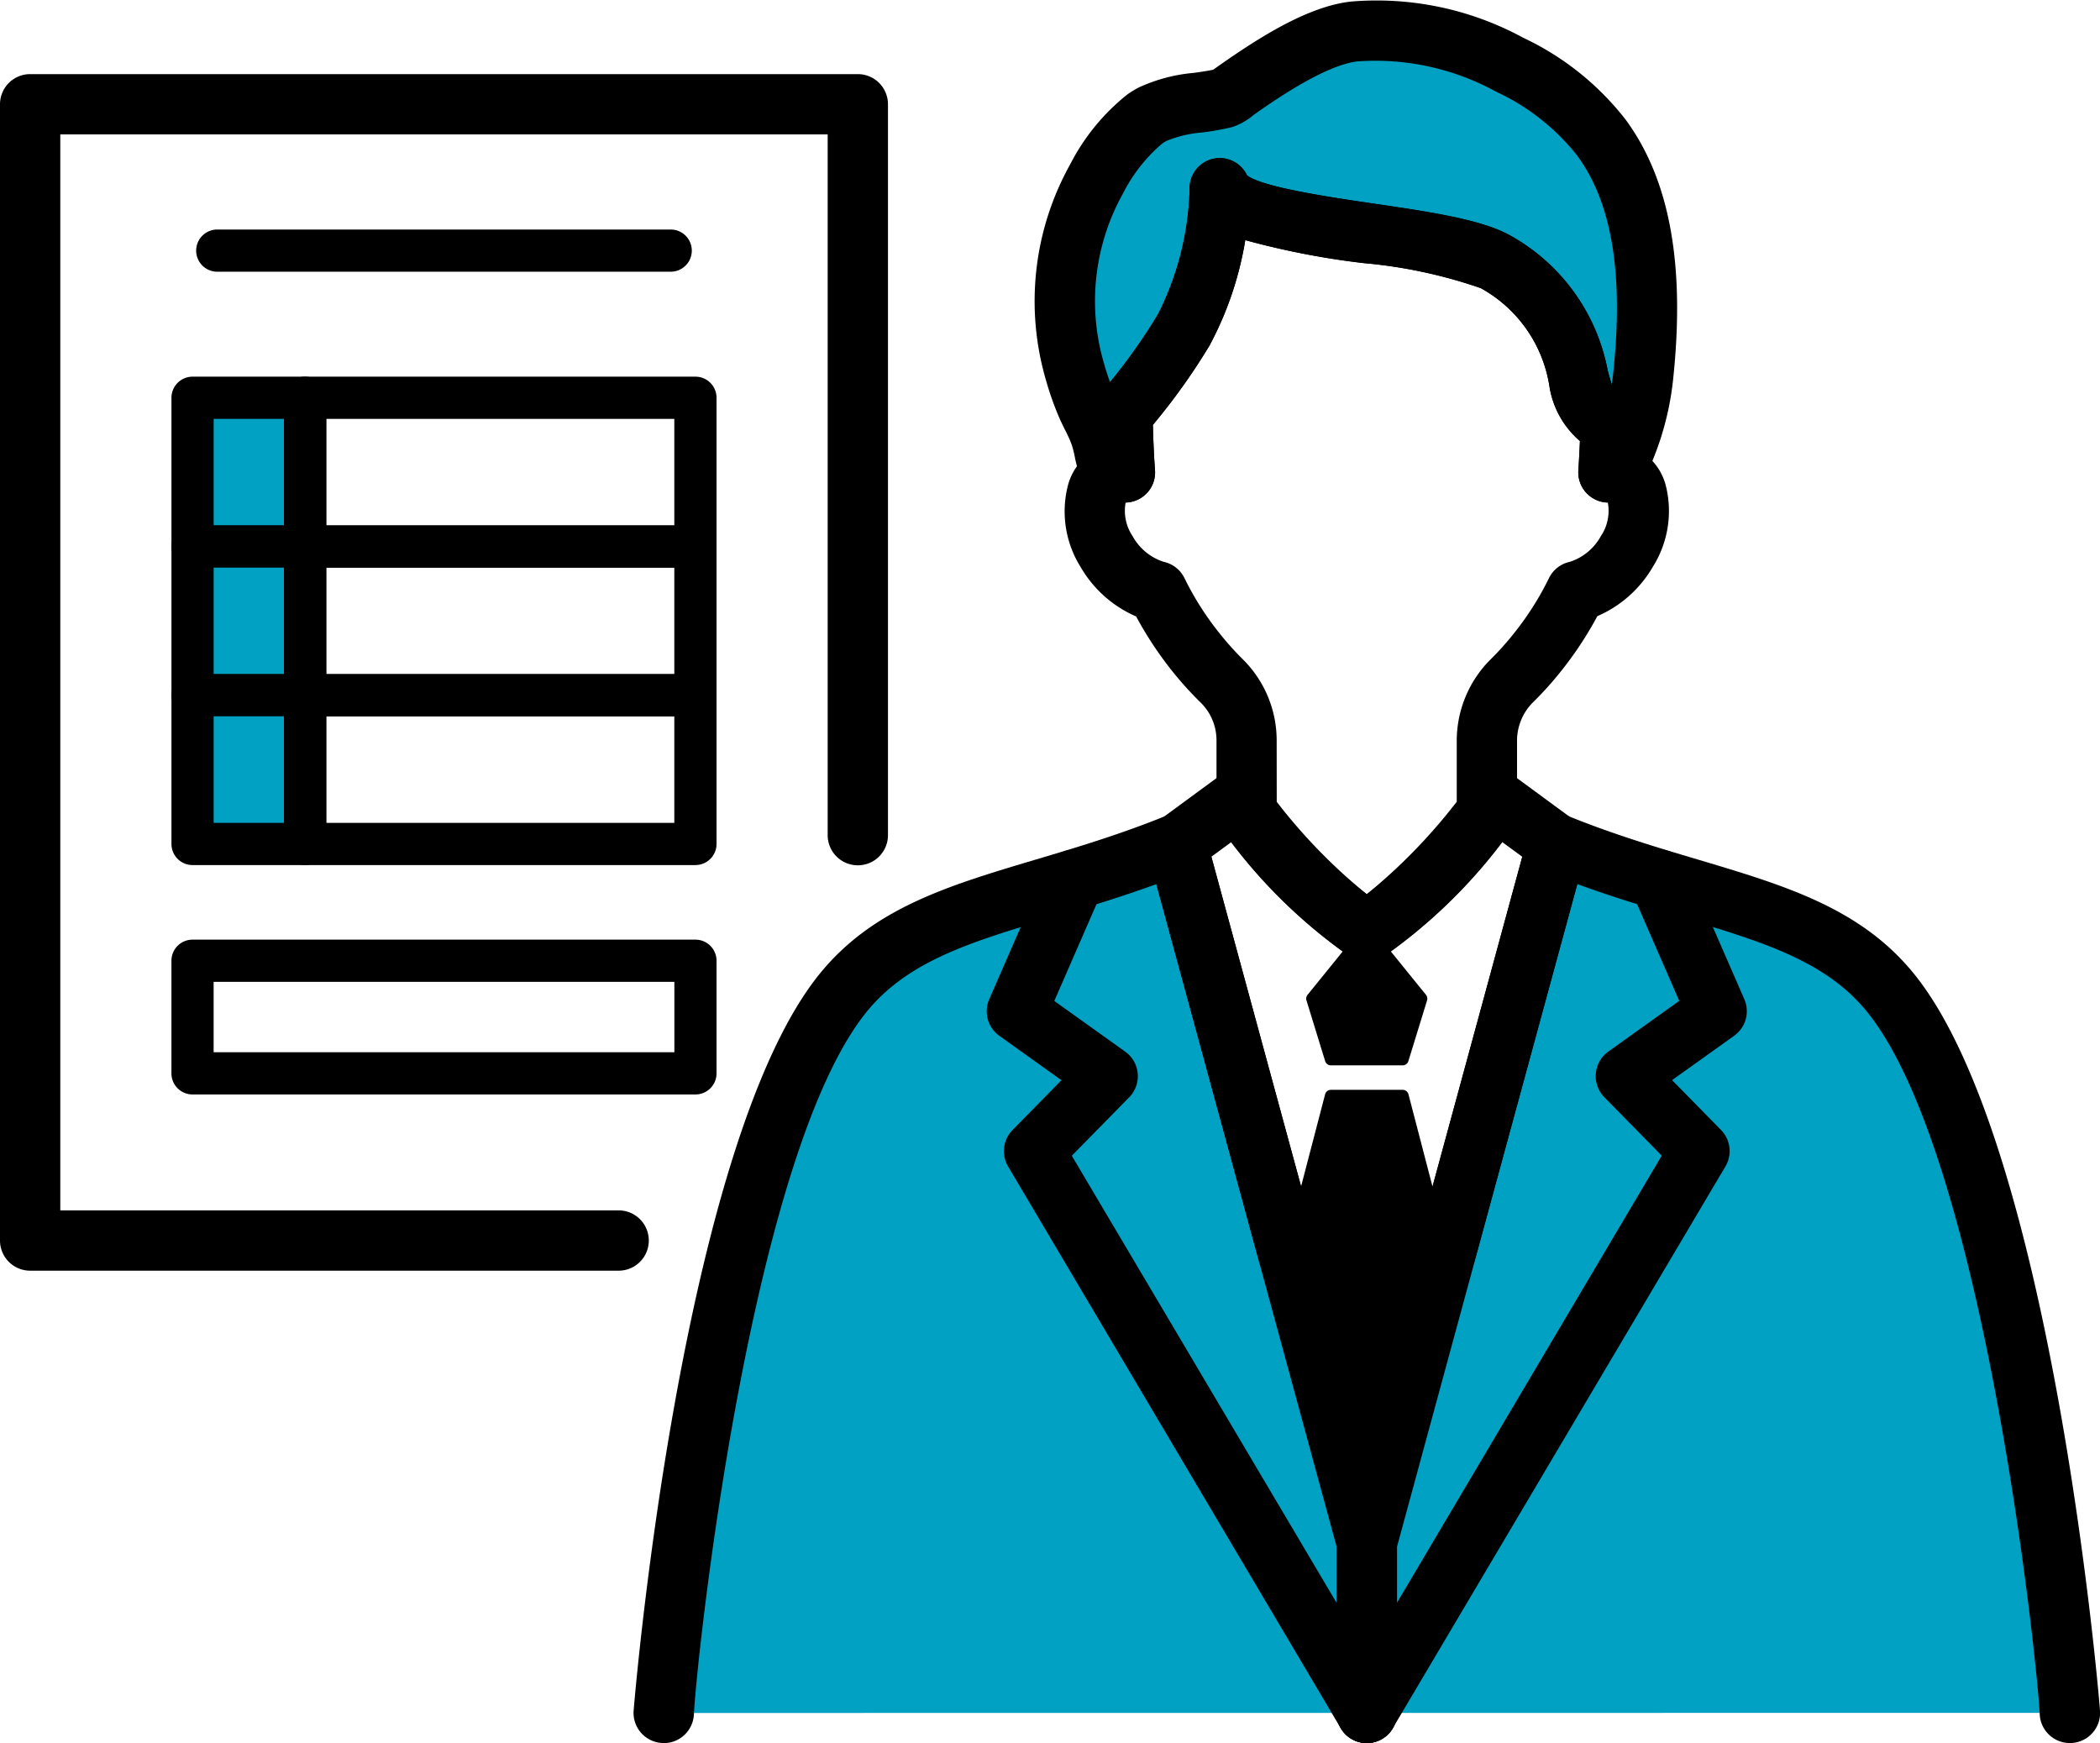
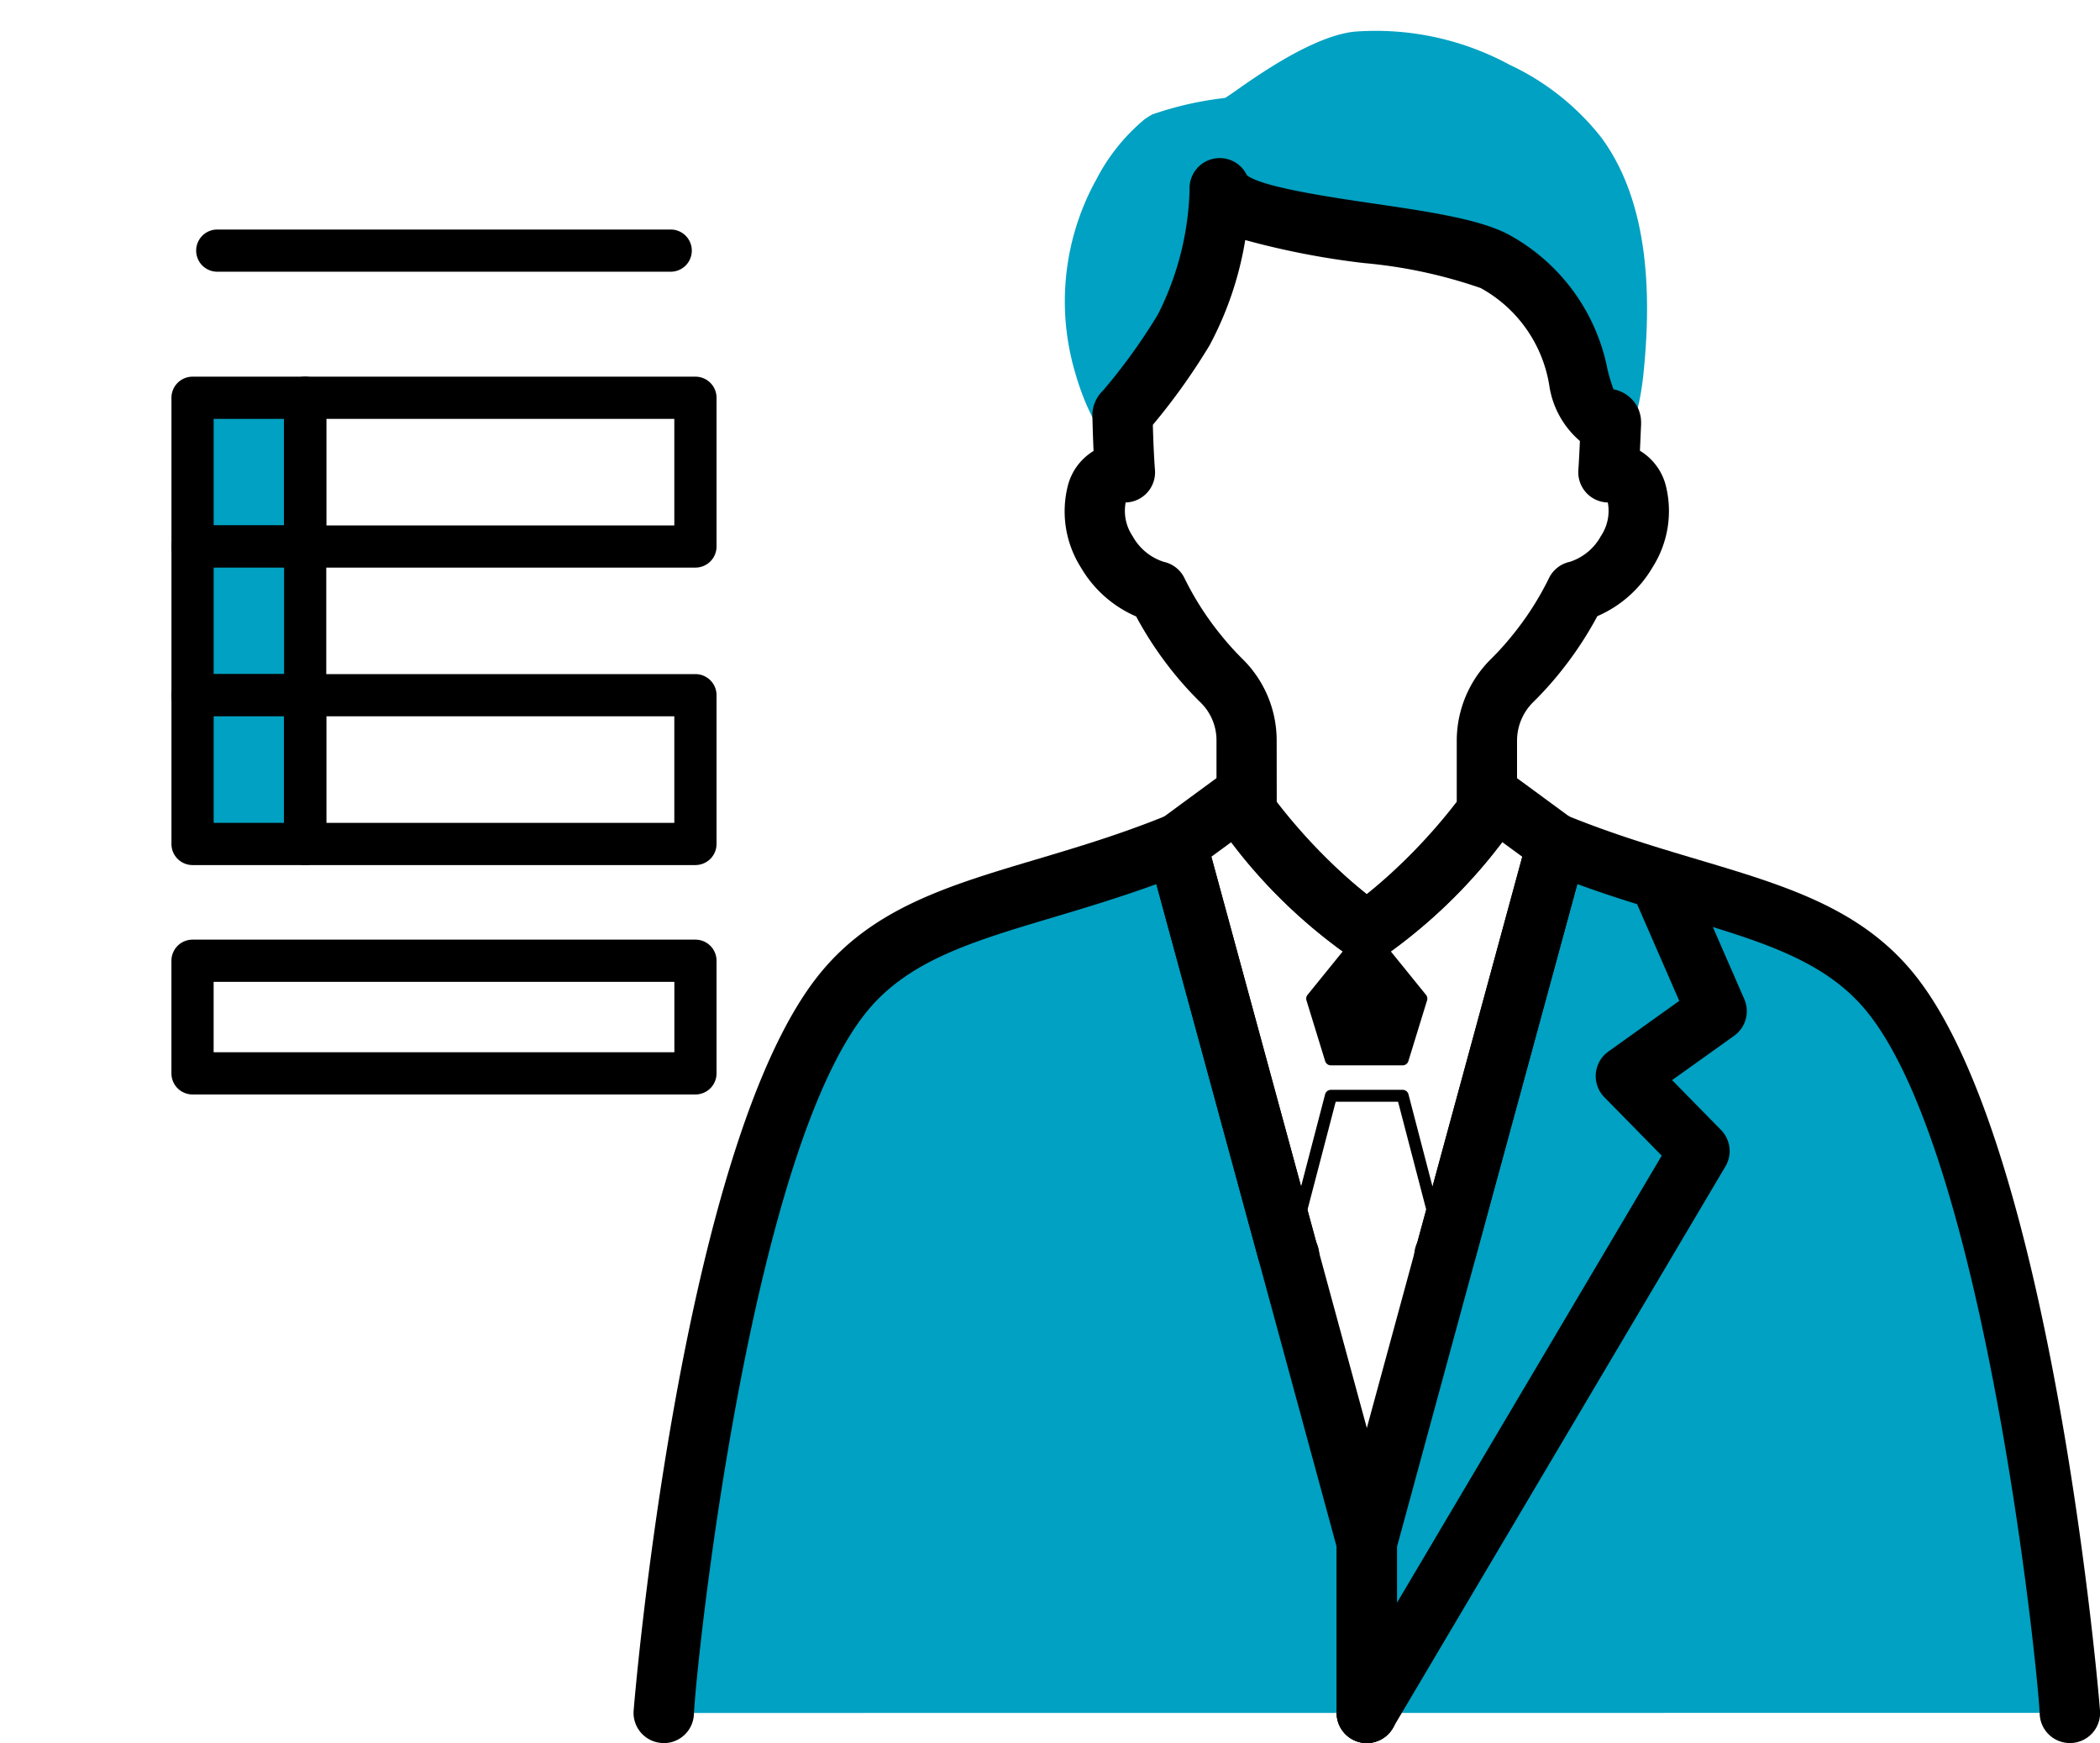
<svg xmlns="http://www.w3.org/2000/svg" width="85.54" height="71" viewBox="0 0 85.54 71">
  <defs>
    <clipPath id="clip-path">
      <rect id="長方形_148" data-name="長方形 148" width="85.54" height="71" fill="none" />
    </clipPath>
  </defs>
  <g id="グループ_141" data-name="グループ 141" transform="translate(-3011 -5063)">
    <g id="グループ_140" data-name="グループ 140" transform="translate(3011 5063)">
      <g id="グループ_139" data-name="グループ 139" clip-path="url(#clip-path)">
        <path id="パス_327" data-name="パス 327" d="M148.268,151.1c-.065-1.448-2.158-23.041-7.33-29.361-2.871-3.51-7.721-3.664-13.565-6.033l-.008.028L122.858,132.3l-.06.224-3.168,11.644v0l-3.168-11.644-.06-.224-4.507-16.562-.008-.028c-5.844,2.369-10.694,2.523-13.565,6.033-5.172,6.32-7.265,27.914-7.33,29.361Z" transform="translate(-63.957 -81.329)" fill="#00a1c2" />
-         <path id="パス_328" data-name="パス 328" d="M25.2,58.9H1.228A1.228,1.228,0,0,1,0,57.672V11.388A1.228,1.228,0,0,1,1.228,10.16H34.942a1.228,1.228,0,0,1,1.228,1.228V41.16a1.228,1.228,0,0,1-2.456,0V12.615H2.456V56.444H25.2a1.228,1.228,0,0,1,0,2.456" transform="translate(0 -7.141)" />
        <rect id="長方形_145" data-name="長方形 145" width="4.586" height="6.058" transform="translate(7.843 16.202)" fill="#00a1c2" />
        <path id="パス_329" data-name="パス 329" d="M28.952,59.417H24.366a.859.859,0,0,1-.86-.859V52.5a.859.859,0,0,1,.86-.86h4.586a.859.859,0,0,1,.86.86v6.058a.859.859,0,0,1-.86.859M25.225,57.7h2.868v-4.34H25.225Z" transform="translate(-16.522 -36.297)" />
        <path id="パス_330" data-name="パス 330" d="M55.7,59.417H39.8a.859.859,0,0,1-.86-.859V52.5a.859.859,0,0,1,.86-.86H55.7a.859.859,0,0,1,.86.86v6.058a.859.859,0,0,1-.86.859M40.662,57.7H54.84v-4.34H40.662Z" transform="translate(-27.373 -36.297)" />
        <rect id="長方形_146" data-name="長方形 146" width="4.586" height="6.058" transform="translate(7.843 22.261)" fill="#00a1c2" />
        <path id="パス_331" data-name="パス 331" d="M28.952,79.808H24.366a.859.859,0,0,1-.86-.859V72.891a.859.859,0,0,1,.86-.86h4.586a.859.859,0,0,1,.86.86v6.058a.859.859,0,0,1-.86.859m-3.727-1.719h2.868V73.75H25.225Z" transform="translate(-16.522 -50.63)" />
-         <path id="パス_332" data-name="パス 332" d="M55.7,79.808H39.8a.859.859,0,0,1-.86-.859V72.891a.859.859,0,0,1,.86-.86H55.7a.859.859,0,0,1,.86.86v6.058a.859.859,0,0,1-.86.859M40.662,78.089H54.84V73.75H40.662Z" transform="translate(-27.373 -50.63)" />
        <rect id="長方形_147" data-name="長方形 147" width="4.586" height="6.058" transform="translate(7.843 28.319)" fill="#00a1c2" />
        <path id="パス_333" data-name="パス 333" d="M28.952,100.2H24.366a.859.859,0,0,1-.86-.859V93.282a.859.859,0,0,1,.86-.86h4.586a.859.859,0,0,1,.86.86V99.34a.859.859,0,0,1-.86.859M25.225,98.48h2.868v-4.34H25.225Z" transform="translate(-16.522 -64.963)" />
        <path id="パス_334" data-name="パス 334" d="M55.7,100.2H39.8a.859.859,0,0,1-.86-.859V93.282a.859.859,0,0,1,.86-.86H55.7a.859.859,0,0,1,.86.86V99.34a.859.859,0,0,1-.86.859M40.662,98.48H54.84v-4.34H40.662Z" transform="translate(-27.373 -64.963)" />
        <path id="パス_335" data-name="パス 335" d="M44.848,135.132H24.363a.859.859,0,0,1-.86-.86v-4.586a.859.859,0,0,1,.86-.86H44.848a.859.859,0,0,1,.859.86v4.586a.859.859,0,0,1-.859.86m-19.626-1.719H43.989v-2.867H25.222Z" transform="translate(-16.52 -90.551)" />
        <path id="パス_336" data-name="パス 336" d="M46.224,33.187H27.754a.859.859,0,1,1,0-1.719H46.224a.859.859,0,1,1,0,1.719" transform="translate(-18.904 -22.119)" />
        <path id="パス_337" data-name="パス 337" d="M169.56,18.279a10.719,10.719,0,0,1-1.209,3.893,1.309,1.309,0,0,0-.194-.023h-.005c.048-.7.075-1.506.1-2a.206.206,0,0,0-.018-.111.008.008,0,0,0,0-.005.167.167,0,0,0-.128-.068c-1.783-.1-.32-3.989-4.545-6.393-2.234-1.272-10.612-1.246-11.243-3a13.119,13.119,0,0,1-1.463,5.772,25.583,25.583,0,0,1-2.5,3.437c.012.6.04,1.559.1,2.367a1.552,1.552,0,0,0-.5.106c-.035-.066-.068-.131-.1-.2a12.716,12.716,0,0,1-.4-1.423c-.149-.433-.39-.828-.569-1.249a11.023,11.023,0,0,1-.458-1.3A10.25,10.25,0,0,1,147.3,10.2a7.877,7.877,0,0,1,1.954-2.433,2.93,2.93,0,0,1,.32-.2,13.69,13.69,0,0,1,2.951-.67c.2-.053,3.163-2.463,5.266-2.7a11.439,11.439,0,0,1,6.333,1.347,10.284,10.284,0,0,1,3.742,2.971c1.987,2.7,2.04,6.572,1.695,9.77" transform="translate(-102.634 -2.906)" fill="#00a1c2" />
-         <path id="パス_338" data-name="パス 338" d="M145.05,20.578a1.227,1.227,0,0,1-1.081-.647c-.044-.081-.084-.163-.125-.247a4.848,4.848,0,0,1-.344-1.1,4.413,4.413,0,0,0-.116-.458,5.292,5.292,0,0,0-.269-.6c-.093-.187-.186-.375-.267-.567a12.251,12.251,0,0,1-.51-1.449,11.443,11.443,0,0,1,.987-8.83,8.7,8.7,0,0,1,2.308-2.823,4.052,4.052,0,0,1,.452-.281,6.7,6.7,0,0,1,2.264-.607c.283-.04.554-.078.793-.129l.231-.163c1.681-1.18,3.633-2.413,5.367-2.612a12.49,12.49,0,0,1,7.023,1.469,11.461,11.461,0,0,1,4.181,3.341c1.8,2.449,2.434,5.926,1.927,10.631a11.929,11.929,0,0,1-1.339,4.326,1.226,1.226,0,0,1-1.323.641h0a1.232,1.232,0,0,1-1.191-1.311c.027-.39.047-.814.064-1.195a3.679,3.679,0,0,1-1.248-2.267,5.529,5.529,0,0,0-2.792-3.961,19.854,19.854,0,0,0-4.752-1.018,32.372,32.372,0,0,1-4.84-.938,13.8,13.8,0,0,1-1.456,4.293,25.8,25.8,0,0,1-2.308,3.234c.015.56.042,1.246.087,1.843a1.228,1.228,0,0,1-1.148,1.317.464.464,0,0,0-.105.015,1.22,1.22,0,0,1-.47.094m5.465-13.439c.6.486,3.426.9,5.132,1.151,2.289.335,4.45.652,5.611,1.313a7.986,7.986,0,0,1,3.948,5.459c.05.188.111.415.171.6.021-.138.039-.276.054-.417h0c.439-4.064-.04-6.979-1.463-8.91a9.055,9.055,0,0,0-3.3-2.6A10.23,10.23,0,0,0,155.022,2.5c-1.348.155-3.446,1.628-4.236,2.183a2.6,2.6,0,0,1-.858.49,10.707,10.707,0,0,1-1.237.224,4.787,4.787,0,0,0-1.453.344,1.631,1.631,0,0,0-.179.112,6.553,6.553,0,0,0-1.6,2.044,9,9,0,0,0-.754,6.944c.07.247.149.491.236.726a23.537,23.537,0,0,0,1.955-2.767,11.961,11.961,0,0,0,1.287-5.079,1.228,1.228,0,0,1,2.334-.586" transform="translate(-99.725 0)" />
        <path id="パス_339" data-name="パス 339" d="M158.254,54.406a1.226,1.226,0,0,1-.619-.168,21.177,21.177,0,0,1-5.244-5.155,1.23,1.23,0,0,1-.258-.753V45.4a2.154,2.154,0,0,0-.649-1.551,14.141,14.141,0,0,1-1.1-1.21,14.788,14.788,0,0,1-1.524-2.294,4.811,4.811,0,0,1-2.249-1.993A4.268,4.268,0,0,1,146.083,35a2.327,2.327,0,0,1,1.042-1.395c-.024-.536-.039-1.061-.048-1.471a1.389,1.389,0,0,1,.418-.974,23.249,23.249,0,0,0,2.255-3.124,11.961,11.961,0,0,0,1.287-5.079,1.228,1.228,0,0,1,2.334-.586c.6.486,3.426.9,5.132,1.151,2.289.335,4.45.652,5.611,1.313a7.985,7.985,0,0,1,3.948,5.458,8.184,8.184,0,0,0,.241.8,1.4,1.4,0,0,1,.889.577h0a1.192,1.192,0,0,1,.064.1,1.39,1.39,0,0,1,.172.7c0,.018,0,.048,0,.066-.008.15-.016.331-.024.529-.007.167-.015.346-.024.53a2.331,2.331,0,0,1,1.05,1.4,4.268,4.268,0,0,1-.533,3.344,4.811,4.811,0,0,1-2.251,1.994,14.721,14.721,0,0,1-1.521,2.294,13.94,13.94,0,0,1-1.1,1.216,2.209,2.209,0,0,0-.65,1.554v2.921a1.228,1.228,0,0,1-.258.753,21.2,21.2,0,0,1-5.246,5.157,1.225,1.225,0,0,1-.619.168m-3.665-6.5a22.874,22.874,0,0,0,3.665,3.766,22.907,22.907,0,0,0,3.667-3.769v-2.5a4.684,4.684,0,0,1,1.38-3.3,11.519,11.519,0,0,0,.907-1.007,12.105,12.105,0,0,0,1.469-2.3,1.228,1.228,0,0,1,.851-.666,2.22,2.22,0,0,0,1.26-1.041,1.847,1.847,0,0,0,.286-1.378l-.046,0a1.231,1.231,0,0,1-1.154-1.309c.026-.39.047-.814.064-1.195a3.678,3.678,0,0,1-1.248-2.267,5.529,5.529,0,0,0-2.792-3.961,19.858,19.858,0,0,0-4.752-1.018,32.364,32.364,0,0,1-4.84-.938,13.8,13.8,0,0,1-1.456,4.293,25.834,25.834,0,0,1-2.308,3.234c.015.559.042,1.246.087,1.843a1.228,1.228,0,0,1-1.146,1.317l-.048,0a1.849,1.849,0,0,0,.286,1.379,2.22,2.22,0,0,0,1.259,1.04,1.228,1.228,0,0,1,.851.666,12.093,12.093,0,0,0,1.471,2.3,11.641,11.641,0,0,0,.9,1,4.653,4.653,0,0,1,1.384,3.3Zm8.56.422h0Zm4.817-14.806h0" transform="translate(-102.581 -15.235)" />
        <path id="パス_340" data-name="パス 340" d="M163.019,126.582a1.228,1.228,0,0,1-1.141-.773l-.07-.176a1.16,1.16,0,0,1-.045-.133l-4.507-16.562a1.227,1.227,0,0,1,.458-1.312l2.463-1.808a1.227,1.227,0,0,1,1.709.254A20.448,20.448,0,0,0,166.8,111.1a1.23,1.23,0,1,1-1.36,2.045,21.594,21.594,0,0,1-4.775-4.636l-.819.6,4.268,15.681.044.111a1.229,1.229,0,0,1-1.14,1.683" transform="translate(-110.504 -74.211)" />
        <path id="パス_341" data-name="パス 341" d="M187.635,126.582A1.229,1.229,0,0,1,186.5,124.9l.044-.111,4.268-15.68-.819-.6a21.491,21.491,0,0,1-4.788,4.645,1.229,1.229,0,1,1-1.341-2.057,20.473,20.473,0,0,0,4.909-5.021,1.227,1.227,0,0,1,1.709-.254l2.463,1.808a1.228,1.228,0,0,1,.458,1.312L188.891,125.5a1.24,1.24,0,0,1-.045.134l-.071.176a1.228,1.228,0,0,1-1.14.772" transform="translate(-128.805 -74.211)" />
        <path id="パス_342" data-name="パス 342" d="M88.087,149.424h-.056a1.228,1.228,0,0,1-1.171-1.282c.01-.22,1.906-23.117,7.607-30.083,2.169-2.653,5.234-3.566,8.781-4.623,1.679-.5,3.415-1.017,5.273-1.77a1.227,1.227,0,0,1,1.646.815l7.743,28.458a1.217,1.217,0,0,1,.043.322V148.2a1.228,1.228,0,1,1-2.456,0v-6.773l-7.343-26.988c-1.5.545-2.917.969-4.2,1.353-3.29.98-5.889,1.755-7.582,3.825-4.768,5.827-6.956,26.48-7.055,28.639a1.228,1.228,0,0,1-1.226,1.172" transform="translate(-61.052 -78.425)" />
-         <path id="パス_343" data-name="パス 343" d="M150.763,152.84a1.228,1.228,0,0,1-1.058-.6l-13.552-22.884a1.227,1.227,0,0,1,.18-1.486l1.993-2.03-2.53-1.808a1.228,1.228,0,0,1-.411-1.49l2.341-5.369a1.228,1.228,0,0,1,2.251.982l-1.943,4.457,2.889,2.065a1.228,1.228,0,0,1,.162,1.859l-2.338,2.381,13.071,22.072a1.228,1.228,0,0,1-1.055,1.854" transform="translate(-95.089 -81.84)" />
        <path id="パス_344" data-name="パス 344" d="M213.116,149.438a1.228,1.228,0,0,1-1.226-1.172c-.1-2.16-2.284-22.811-7.054-28.639-1.693-2.07-4.292-2.845-7.582-3.825-1.288-.384-2.71-.807-4.2-1.353l-7.343,26.988v6.773a1.228,1.228,0,1,1-2.456,0v-6.937a1.217,1.217,0,0,1,.043-.322l7.736-28.43a1.257,1.257,0,0,1,.643-.791,1.235,1.235,0,0,1,1.01-.051c1.858.753,3.594,1.27,5.273,1.77,3.548,1.057,6.612,1.97,8.782,4.623,5.7,6.968,7.6,29.863,7.606,30.083a1.228,1.228,0,0,1-1.171,1.282h-.056" transform="translate(-128.805 -78.438)" />
        <path id="パス_345" data-name="パス 345" d="M184.476,152.84a1.228,1.228,0,0,1-1.055-1.854l13.071-22.072-2.338-2.381a1.228,1.228,0,0,1,.163-1.859l2.889-2.065-1.943-4.457a1.228,1.228,0,0,1,2.251-.982l2.341,5.369a1.228,1.228,0,0,1-.412,1.49l-2.53,1.808,1.993,2.03a1.227,1.227,0,0,1,.18,1.486l-13.552,22.884a1.228,1.228,0,0,1-1.058.6" transform="translate(-128.804 -81.84)" />
        <path id="パス_346" data-name="パス 346" d="M184.349,130.442l-.761,2.473h-2.921l-.761-2.473,2.216-2.735.005.005,0-.005Z" transform="translate(-126.455 -89.764)" />
        <path id="パス_347" data-name="パス 347" d="M183.008,132.579h-2.921a.245.245,0,0,1-.235-.173l-.761-2.473a.246.246,0,0,1,.044-.227l2.216-2.735a.245.245,0,0,1,.178-.091.237.237,0,0,1,.082.01.239.239,0,0,1,.132.081l2.216,2.735a.246.246,0,0,1,.044.227l-.761,2.473a.246.246,0,0,1-.235.173m-2.74-.491h2.558l.669-2.174-1.948-2.4-1.948,2.4Z" transform="translate(-125.874 -89.183)" />
-         <path id="パス_348" data-name="パス 348" d="M183.056,156.8l-3.168,11.644L176.72,156.8l.01-.048,1.7-6.5h2.921l1.7,6.5Z" transform="translate(-124.215 -105.605)" />
        <path id="パス_349" data-name="パス 349" d="M179.307,168.1a.245.245,0,0,1-.237-.181L175.9,156.279a.242.242,0,0,1,0-.115l.01-.048,1.7-6.516a.246.246,0,0,1,.238-.184h2.921a.245.245,0,0,1,.237.184l1.71,6.563a.248.248,0,0,1,0,.115l-3.168,11.644a.245.245,0,0,1-.237.181m-2.915-11.9,2.915,10.714,2.915-10.715-1.644-6.3h-2.541Z" transform="translate(-123.634 -105.024)" />
      </g>
    </g>
  </g>
</svg>